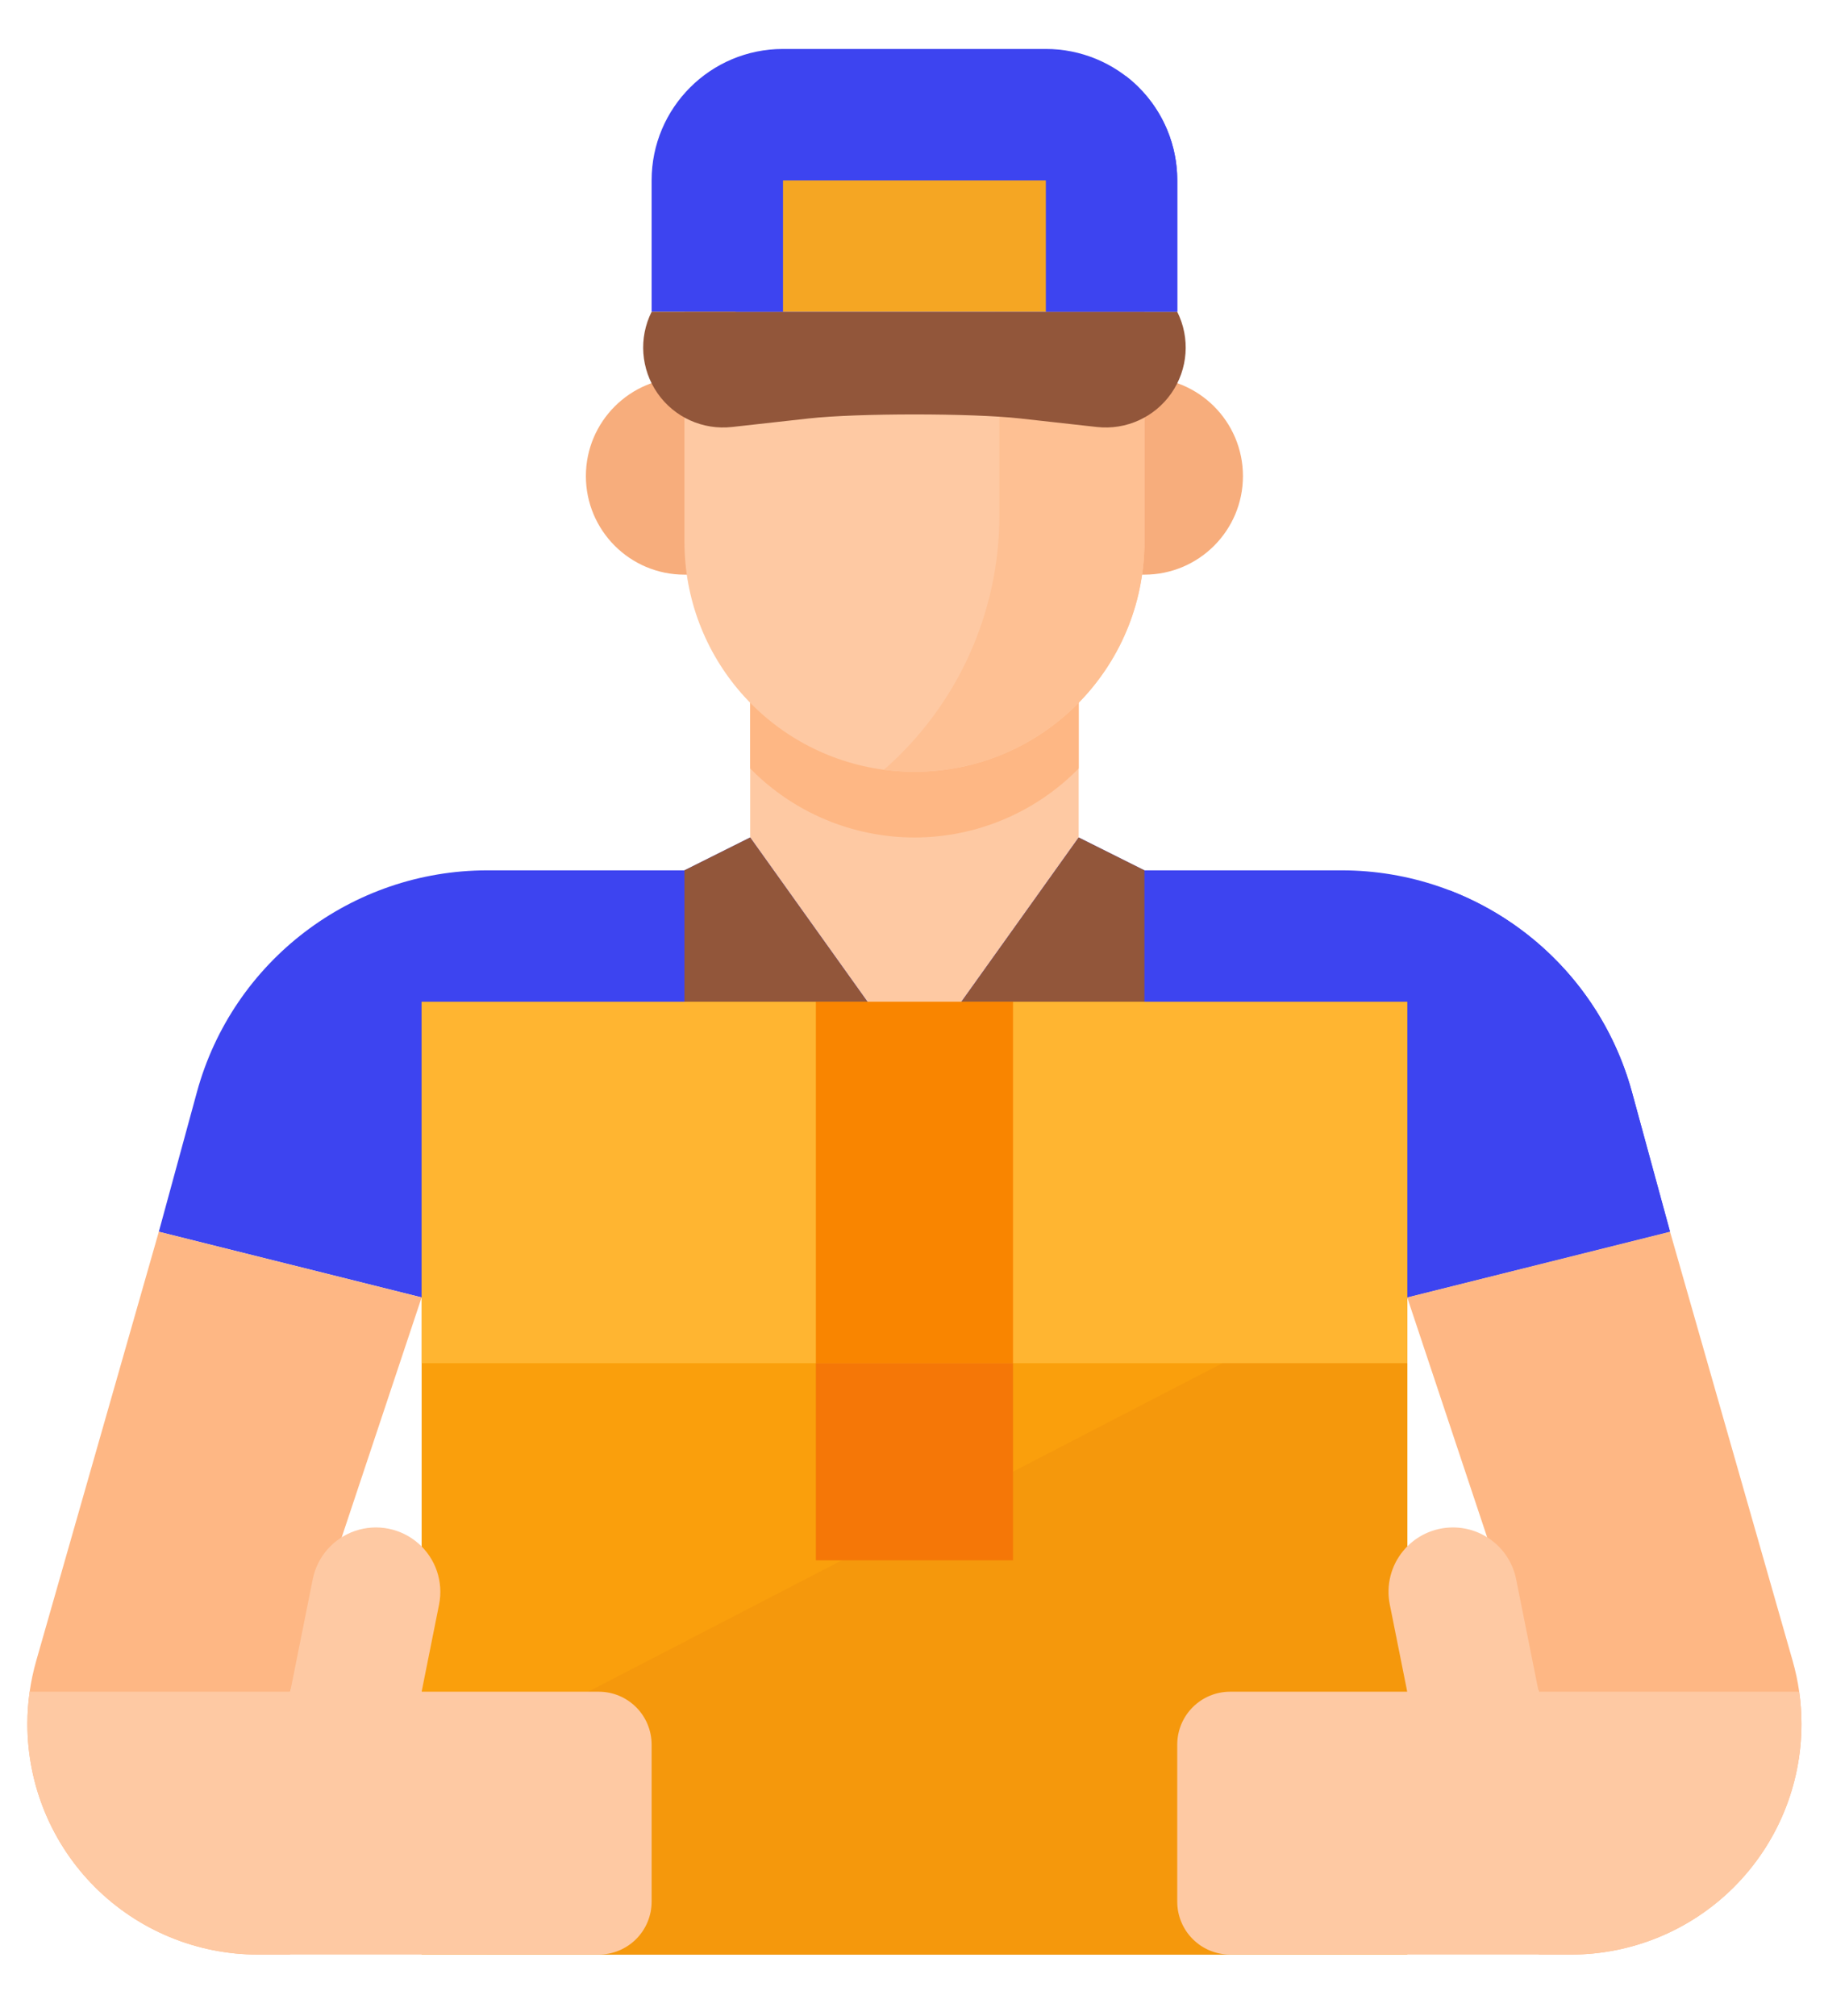
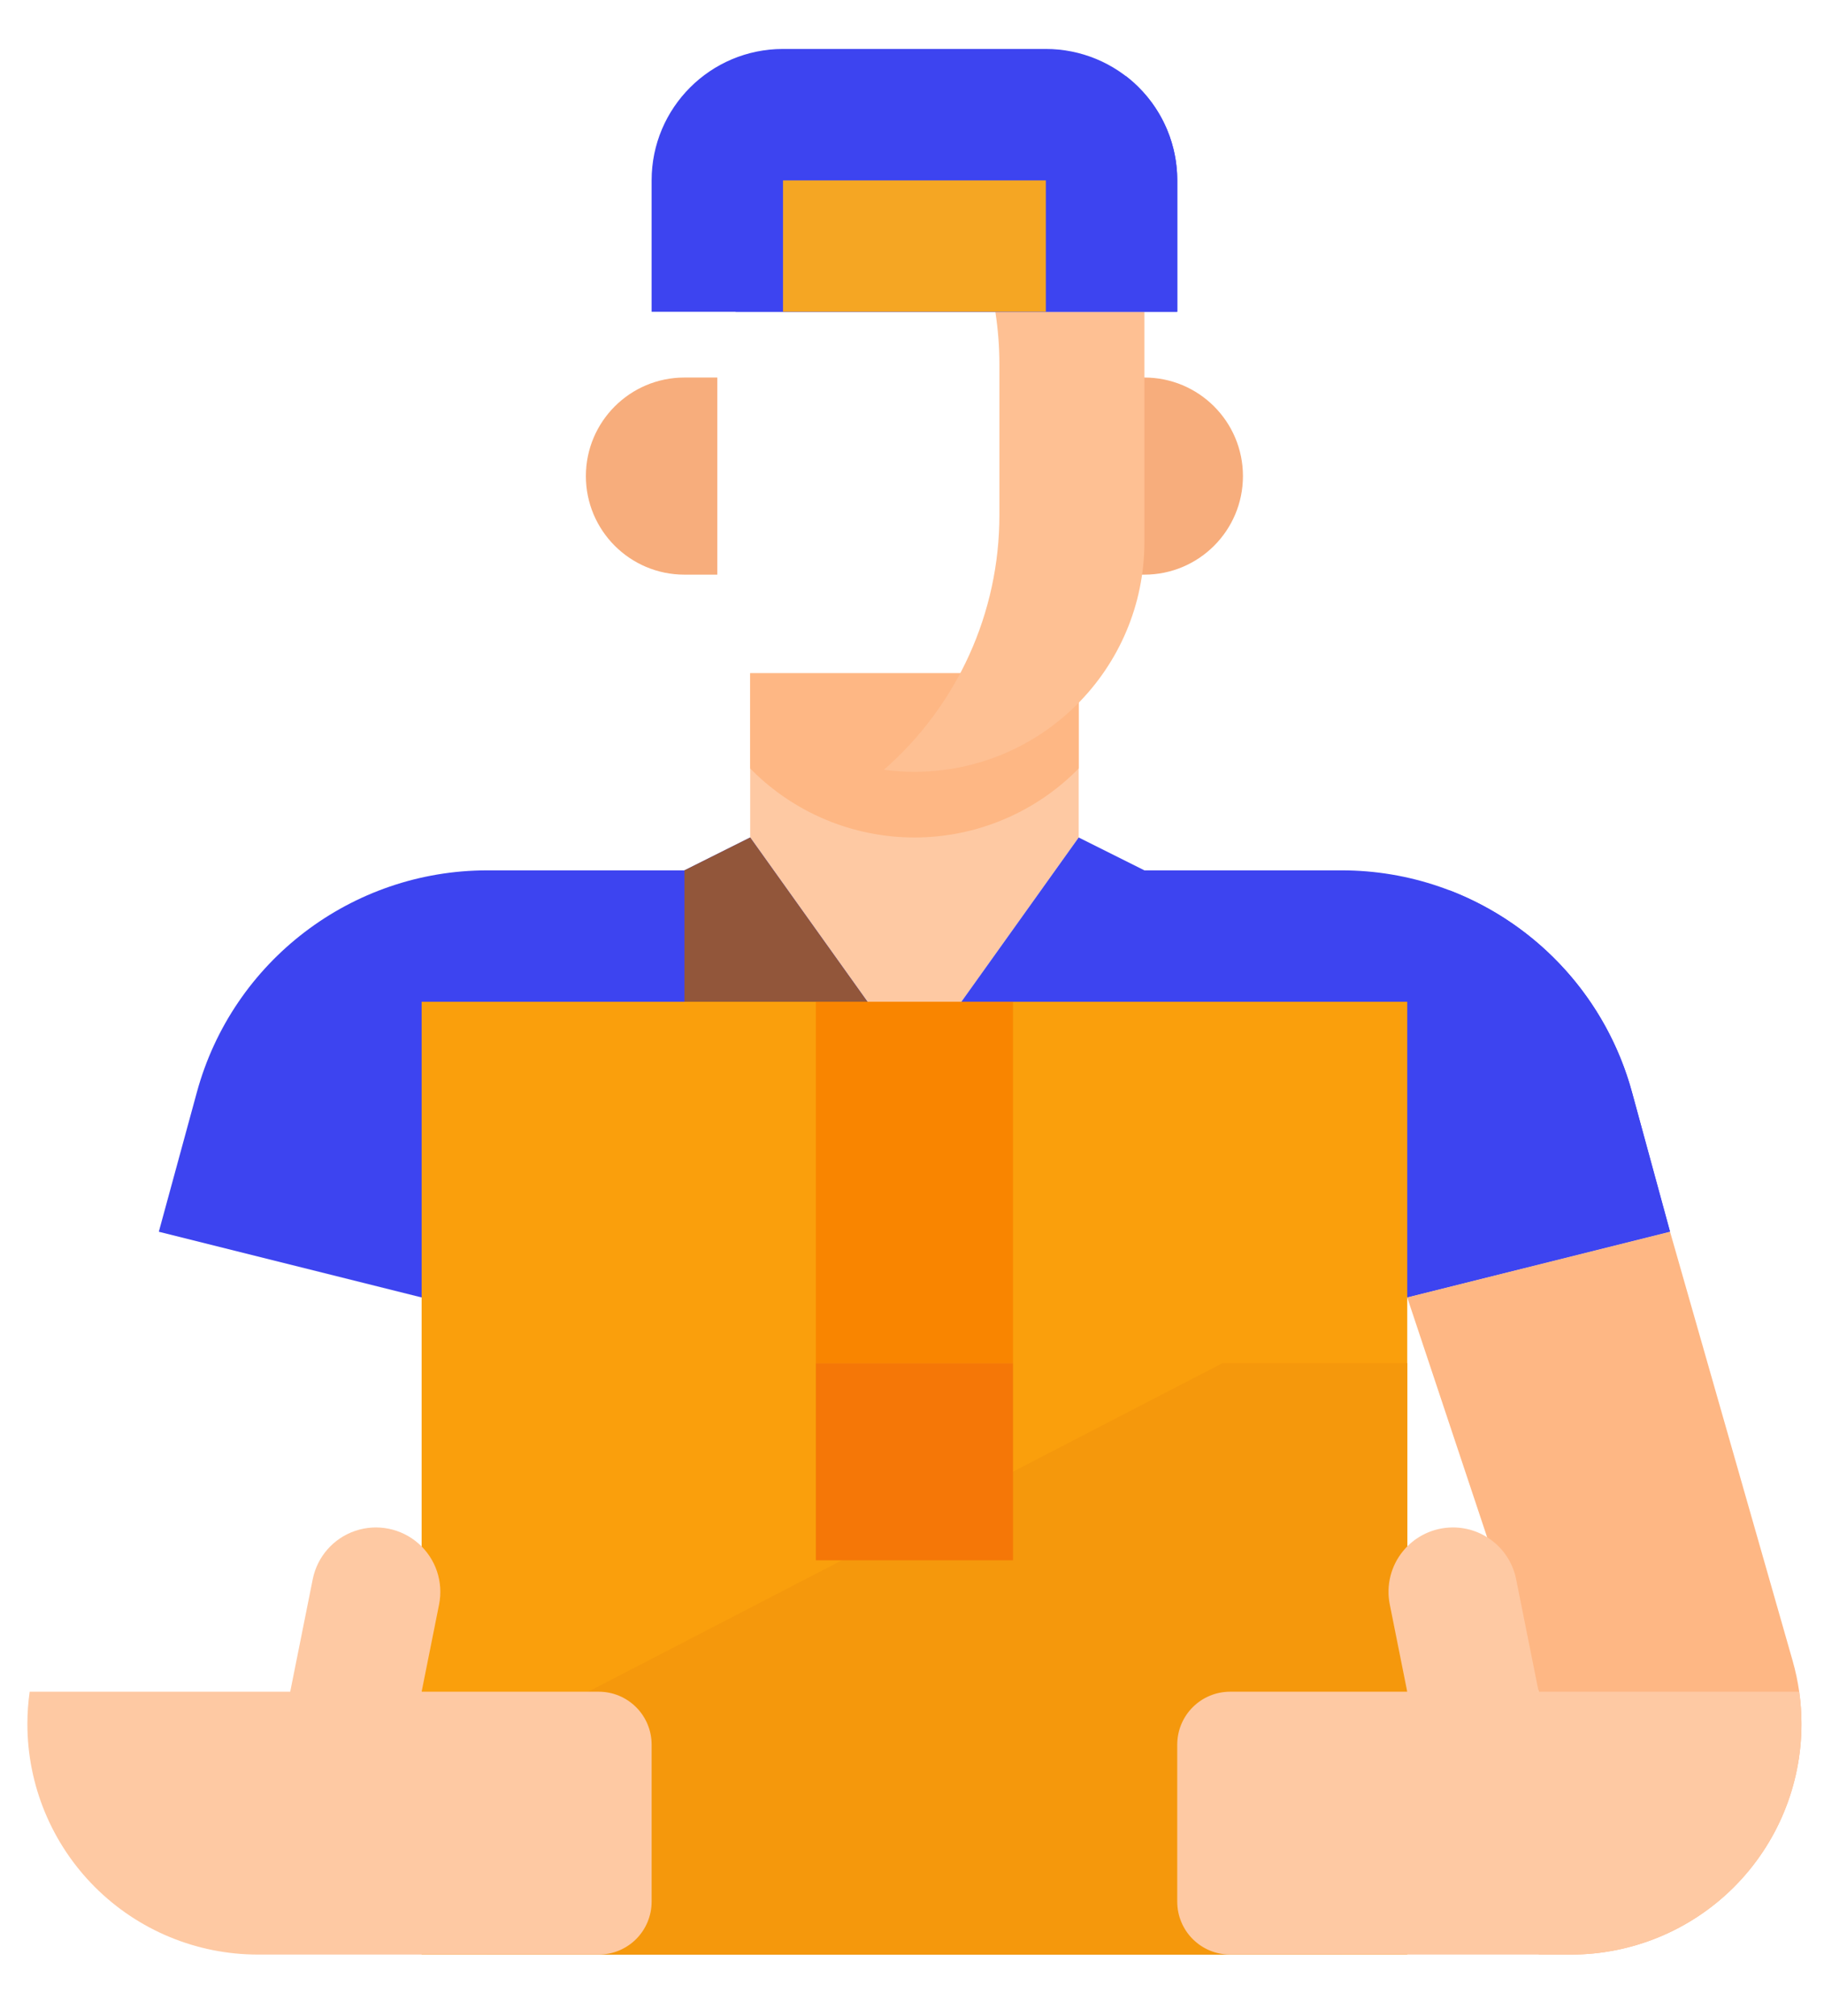
<svg xmlns="http://www.w3.org/2000/svg" width="57px" height="63px" viewBox="0 0 57 63" version="1.1">
  <title>people</title>
  <g id="responsive" stroke="none" stroke-width="1" fill="none" fill-rule="evenodd">
    <g id="Bione-Homepage-V03" transform="translate(-319, -2752)" fill-rule="nonzero">
      <g id="Group-53" transform="translate(149, 2578)">
        <g id="Group-29" transform="translate(0, 30)">
          <g id="Group-2" transform="translate(0, 122.85)">
            <g id="people" transform="translate(170.856, 22.68)">
              <polygon id="Path" fill="#FEC9A3" points="32.853 19.507 32.853 24.64 27.72 31.827 22.587 24.64 22.587 19.507" />
              <path d="M32.853,19.507 L32.853,22.483 C31.502,23.862 29.651,24.64 27.72,24.64 C25.789,24.64 23.938,23.862 22.587,22.483 L22.587,19.507 L32.853,19.507 Z" id="Path" fill="#FEB784" />
              <path d="M20.533,10.267 L21.56,10.267 L21.56,16.427 L20.533,16.427 C18.832,16.427 17.453,15.048 17.453,13.347 C17.453,11.646 18.832,10.267 20.533,10.267 L20.533,10.267 Z" id="Path" fill="#F7AD7C" />
              <path d="M36.96,10.267 L37.987,10.267 L37.987,16.427 L36.96,16.427 C35.259,16.427 33.88,15.048 33.88,13.347 C33.88,11.646 35.259,10.267 36.96,10.267 Z" id="Path" fill="#F7AD7C" transform="translate(35.933, 13.347) rotate(-180) translate(-35.933, -13.347) " />
-               <path d="M34.907,8.213 L34.907,15.4 C34.907,19.369 31.689,22.587 27.72,22.587 C27.401,22.587 27.083,22.566 26.766,22.524 C23.198,22.046 20.533,19.001 20.533,15.4 L20.533,8.213 L34.907,8.213 Z" id="Path" fill="#FEC9A3" />
              <path d="M34.907,8.213 L34.907,15.4 C34.907,19.369 31.689,22.587 27.72,22.587 C27.401,22.587 27.083,22.566 26.766,22.524 C29.063,20.516 30.379,17.613 30.375,14.562 L30.375,9.857 C30.375,9.307 30.333,8.757 30.248,8.213 L34.907,8.213 Z" id="Path" fill="#FEC093" />
              <path d="M35.933,4.107 L35.933,8.213 L19.507,8.213 L19.507,4.107 C19.507,1.839 21.345,-3.93935108e-07 23.613,-3.93935108e-07 L31.827,-3.93935108e-07 C32.916,-0 33.961,0.432 34.731,1.202 C35.501,1.973 35.934,3.017 35.933,4.107 L35.933,4.107 Z" id="Path" fill="#3D44F0" />
-               <path d="M35.933,8.213 L19.507,8.213 C19.097,9.032 19.169,10.008 19.692,10.759 C20.215,11.51 21.107,11.914 22.017,11.813 L24.419,11.546 C25.931,11.378 29.509,11.378 31.021,11.546 L33.423,11.813 C34.333,11.914 35.225,11.51 35.748,10.759 C36.271,10.008 36.343,9.032 35.933,8.213 Z" id="Path" fill="#92563A" />
              <path d="M35.933,4.107 L35.933,8.213 L22.125,8.213 C26.504,6.318 30.608,3.84 34.324,0.846 C35.339,1.623 35.934,2.828 35.933,4.107 L35.933,4.107 Z" id="Path" fill="#3D44F0" />
              <polygon id="Path" fill="#F5A623" points="23.613 4.107 31.827 4.107 31.827 8.213 23.613 8.213" />
              <path d="M51.333,36.96 L43.12,39.013 L41.067,31.827 L41.067,59.547 L14.373,59.547 L14.373,31.827 L12.32,39.013 L4.107,36.96 L5.296,32.601 C6.412,28.507 10.13,25.667 14.373,25.667 L20.533,25.667 L22.587,24.64 L27.72,31.827 L32.853,24.64 L34.907,25.667 L41.067,25.667 C45.31,25.665 49.029,28.506 50.144,32.601 L51.333,36.96 Z" id="Path" fill="#3D44F0" />
              <path d="M51.333,36.96 L43.12,39.013 L41.067,31.827 L41.067,59.547 L14.373,59.547 L14.373,47.666 C26.117,44.267 36.974,37.677 44.441,26.292 C47.238,27.366 49.356,29.709 50.144,32.601 L51.333,36.96 Z" id="Path" fill="#3D44F0" />
              <polygon id="Path" fill="#92563A" points="22.587 24.64 20.533 25.667 20.533 32.853 27.72 31.827" />
-               <polygon id="Path" fill="#92563A" points="32.853 24.64 34.907 25.667 34.907 32.853 27.72 31.827" />
-               <path d="M12.32,39.013 L9.823,46.507 L8.213,51.333 L8.213,59.547 L7.205,59.547 C5.294,59.547 3.461,58.788 2.11,57.437 C0.759,56.086 -0,54.253 -2.32290946e-06,52.342 C-0.001,51.673 0.093,51.007 0.277,50.363 L4.107,36.96 L12.32,39.013 Z" id="Path" fill="#FEB784" />
              <path d="M55.44,52.342 C55.44,54.253 54.681,56.086 53.33,57.437 C51.979,58.788 50.146,59.547 48.235,59.547 L47.227,59.547 L47.227,51.333 L45.617,46.507 L43.12,39.013 L51.333,36.96 L55.163,50.363 C55.347,51.007 55.441,51.673 55.44,52.342 L55.44,52.342 Z" id="Path" fill="#FEB784" />
              <polygon id="Path" fill="#FA9F0C" points="12.32 29.773 43.12 29.773 43.12 59.547 12.32 59.547" />
              <polygon id="Path" fill="#F5980C" points="43.12 59.547 12.32 59.547 12.32 54.028 37.345 41.067 43.12 41.067" />
-               <polygon id="Path" fill="#FFB531" points="12.32 29.773 43.12 29.773 43.12 41.067 12.32 41.067" />
              <polygon id="Path" fill="#F98500" points="24.64 29.773 30.8 29.773 30.8 41.067 24.64 41.067" />
              <polygon id="Path" fill="#F57707" points="24.64 41.067 30.8 41.067 30.8 47.227 24.64 47.227" />
              <g id="Group" transform="translate(0, 46.2)" fill="#FEC9A3">
                <path d="M19.507,6.785 L19.507,11.695 C19.507,12.133 19.333,12.553 19.023,12.863 C18.713,13.173 18.293,13.347 17.855,13.347 L7.205,13.347 C5.294,13.347 3.461,12.588 2.11,11.237 C0.759,9.886 -0,8.053 -1.1450412e-07,6.142 C0,5.805 0.024,5.468 0.071,5.133 L8.213,5.133 L8.917,1.618 C9.058,0.913 9.565,0.336 10.246,0.106 C10.928,-0.124 11.68,0.026 12.221,0.501 C12.761,0.976 13.007,1.703 12.865,2.409 L12.32,5.133 L17.855,5.133 C18.293,5.133 18.713,5.307 19.023,5.617 C19.333,5.927 19.507,6.347 19.507,6.785 Z" id="Path" />
                <path d="M55.44,6.142 C55.44,8.053 54.681,9.886 53.33,11.237 C51.979,12.588 50.146,13.347 48.235,13.347 L37.585,13.347 C37.147,13.347 36.727,13.173 36.417,12.863 C36.107,12.553 35.933,12.133 35.933,11.695 L35.933,6.785 C35.933,6.347 36.107,5.927 36.417,5.617 C36.727,5.307 37.147,5.133 37.585,5.133 L43.12,5.133 L42.575,2.409 C42.455,1.817 42.608,1.203 42.991,0.736 C43.374,0.269 43.946,-0.001 44.55,-3.92555218e-06 C45.509,0 46.335,0.677 46.523,1.618 L47.227,5.133 L55.369,5.133 C55.416,5.468 55.44,5.805 55.44,6.142 L55.44,6.142 Z" id="Path" />
              </g>
            </g>
          </g>
        </g>
      </g>
    </g>
  </g>
</svg>